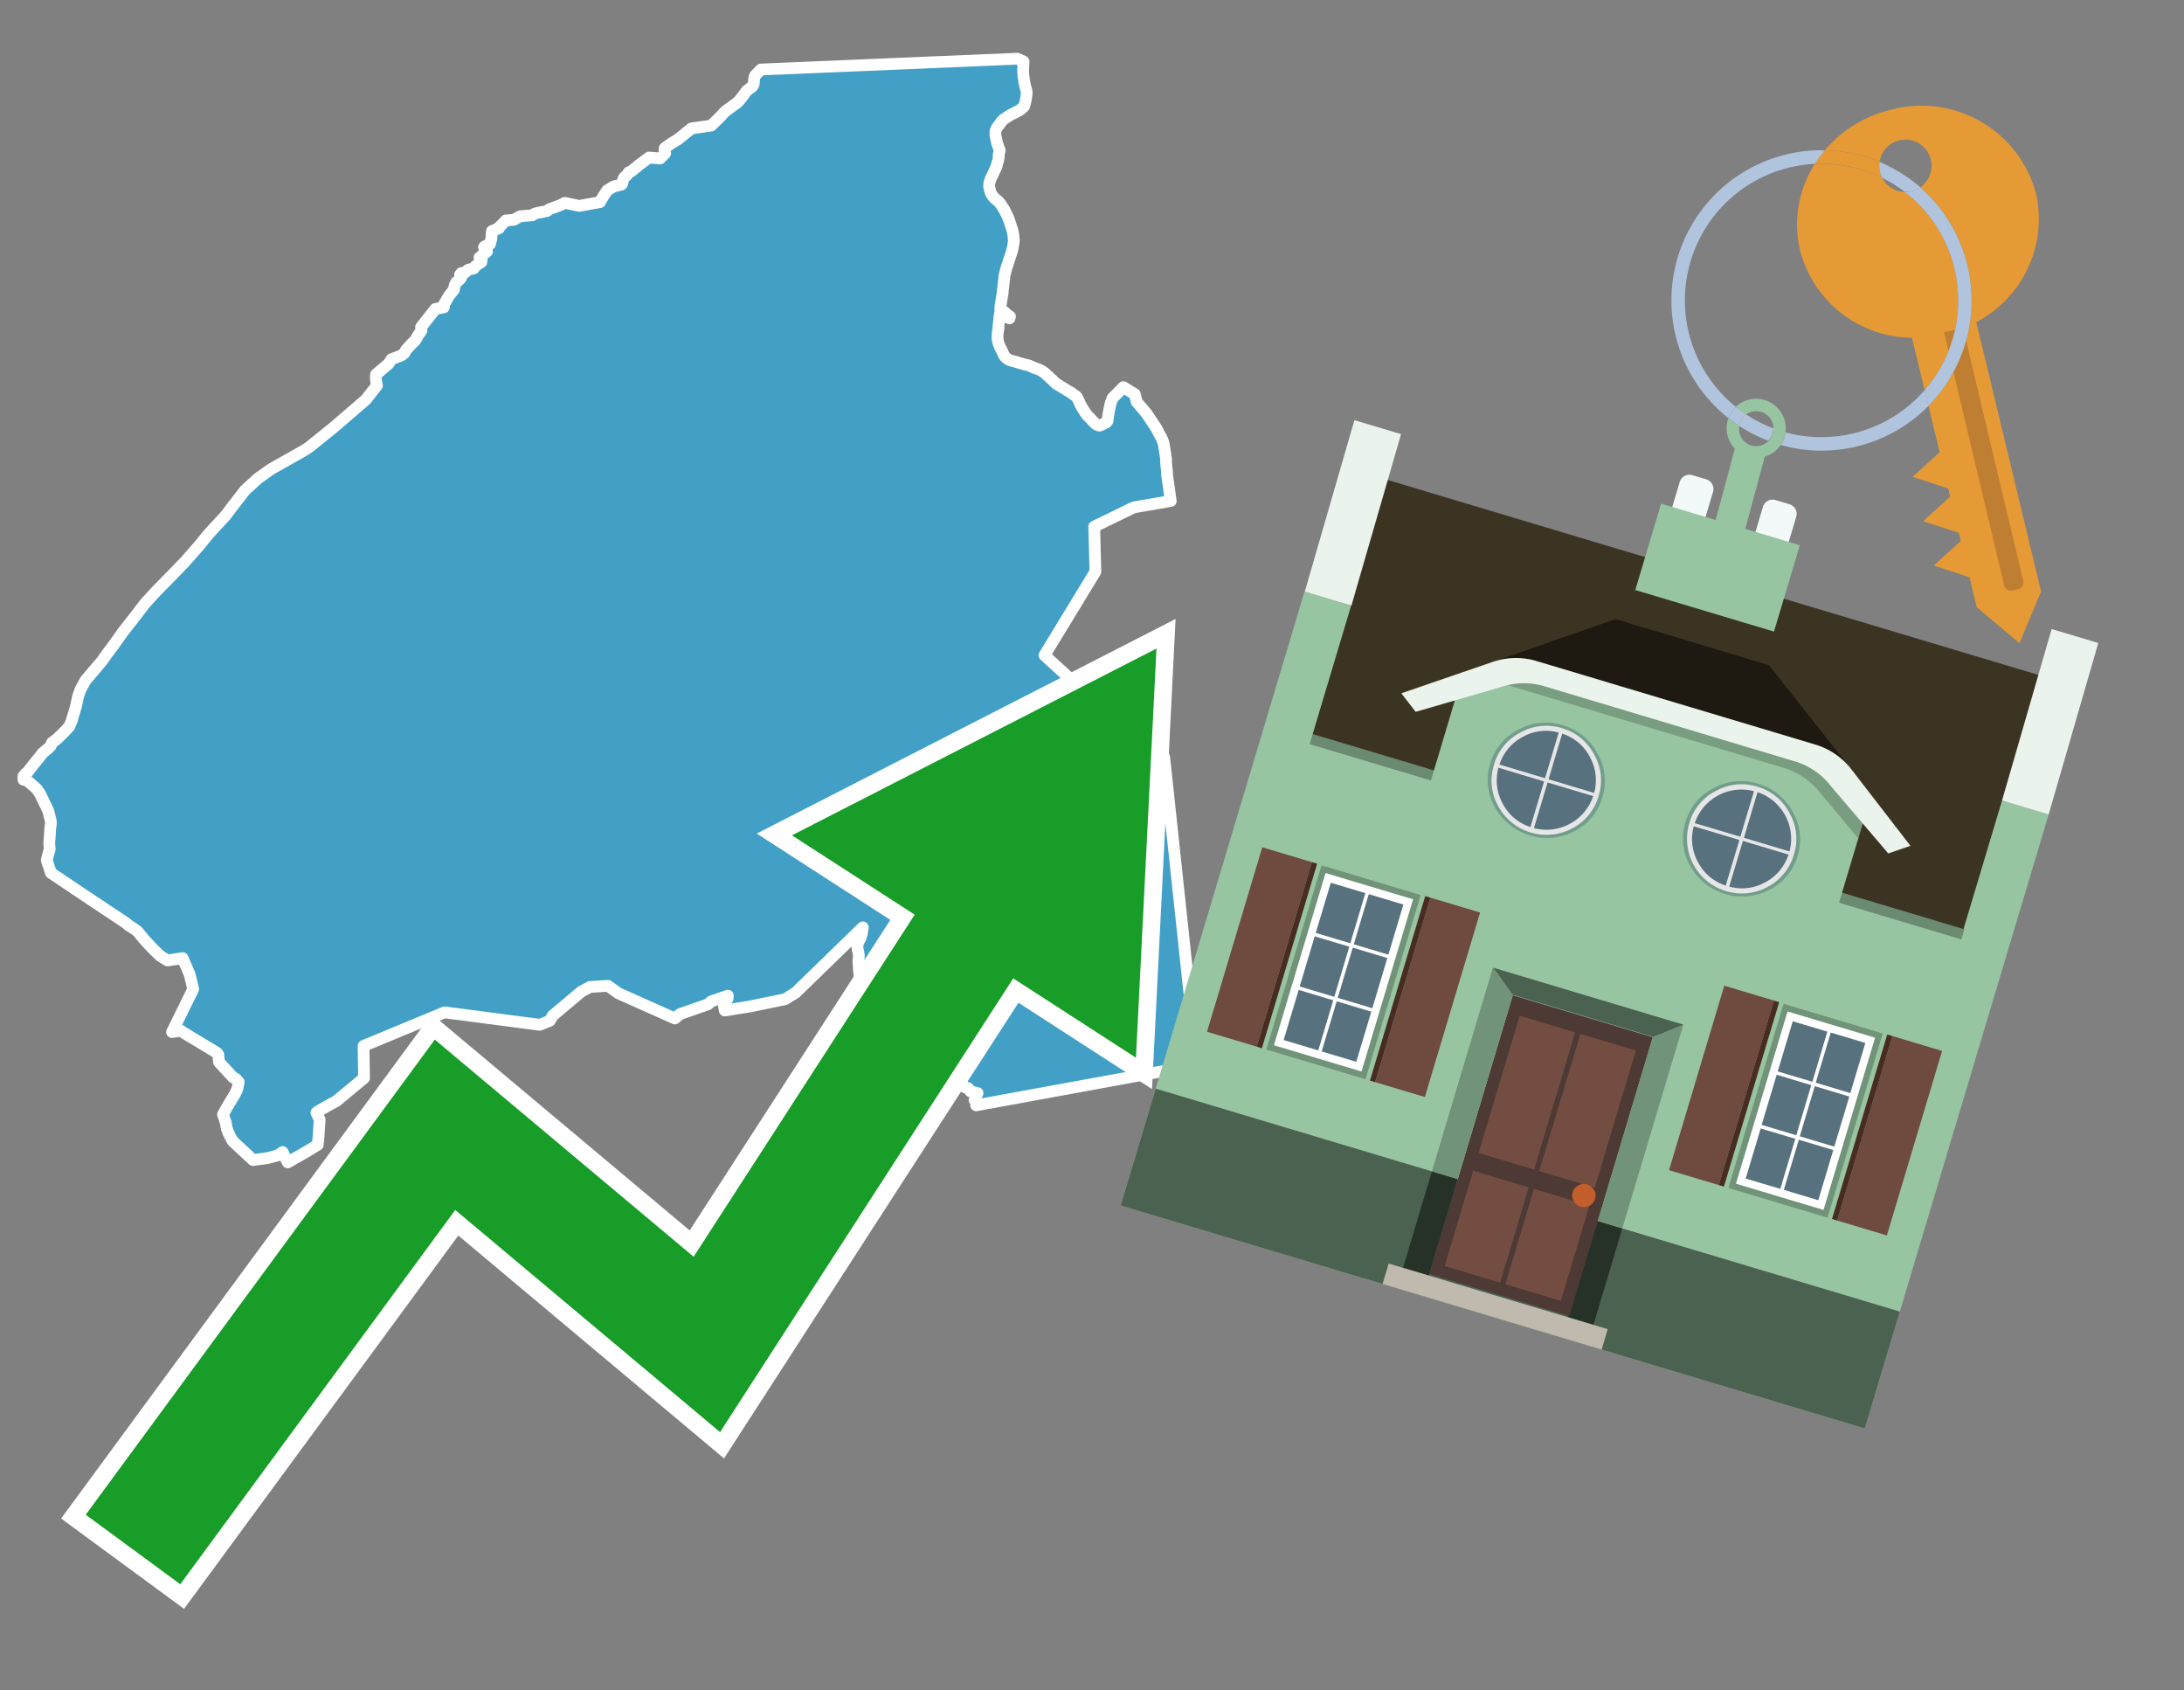
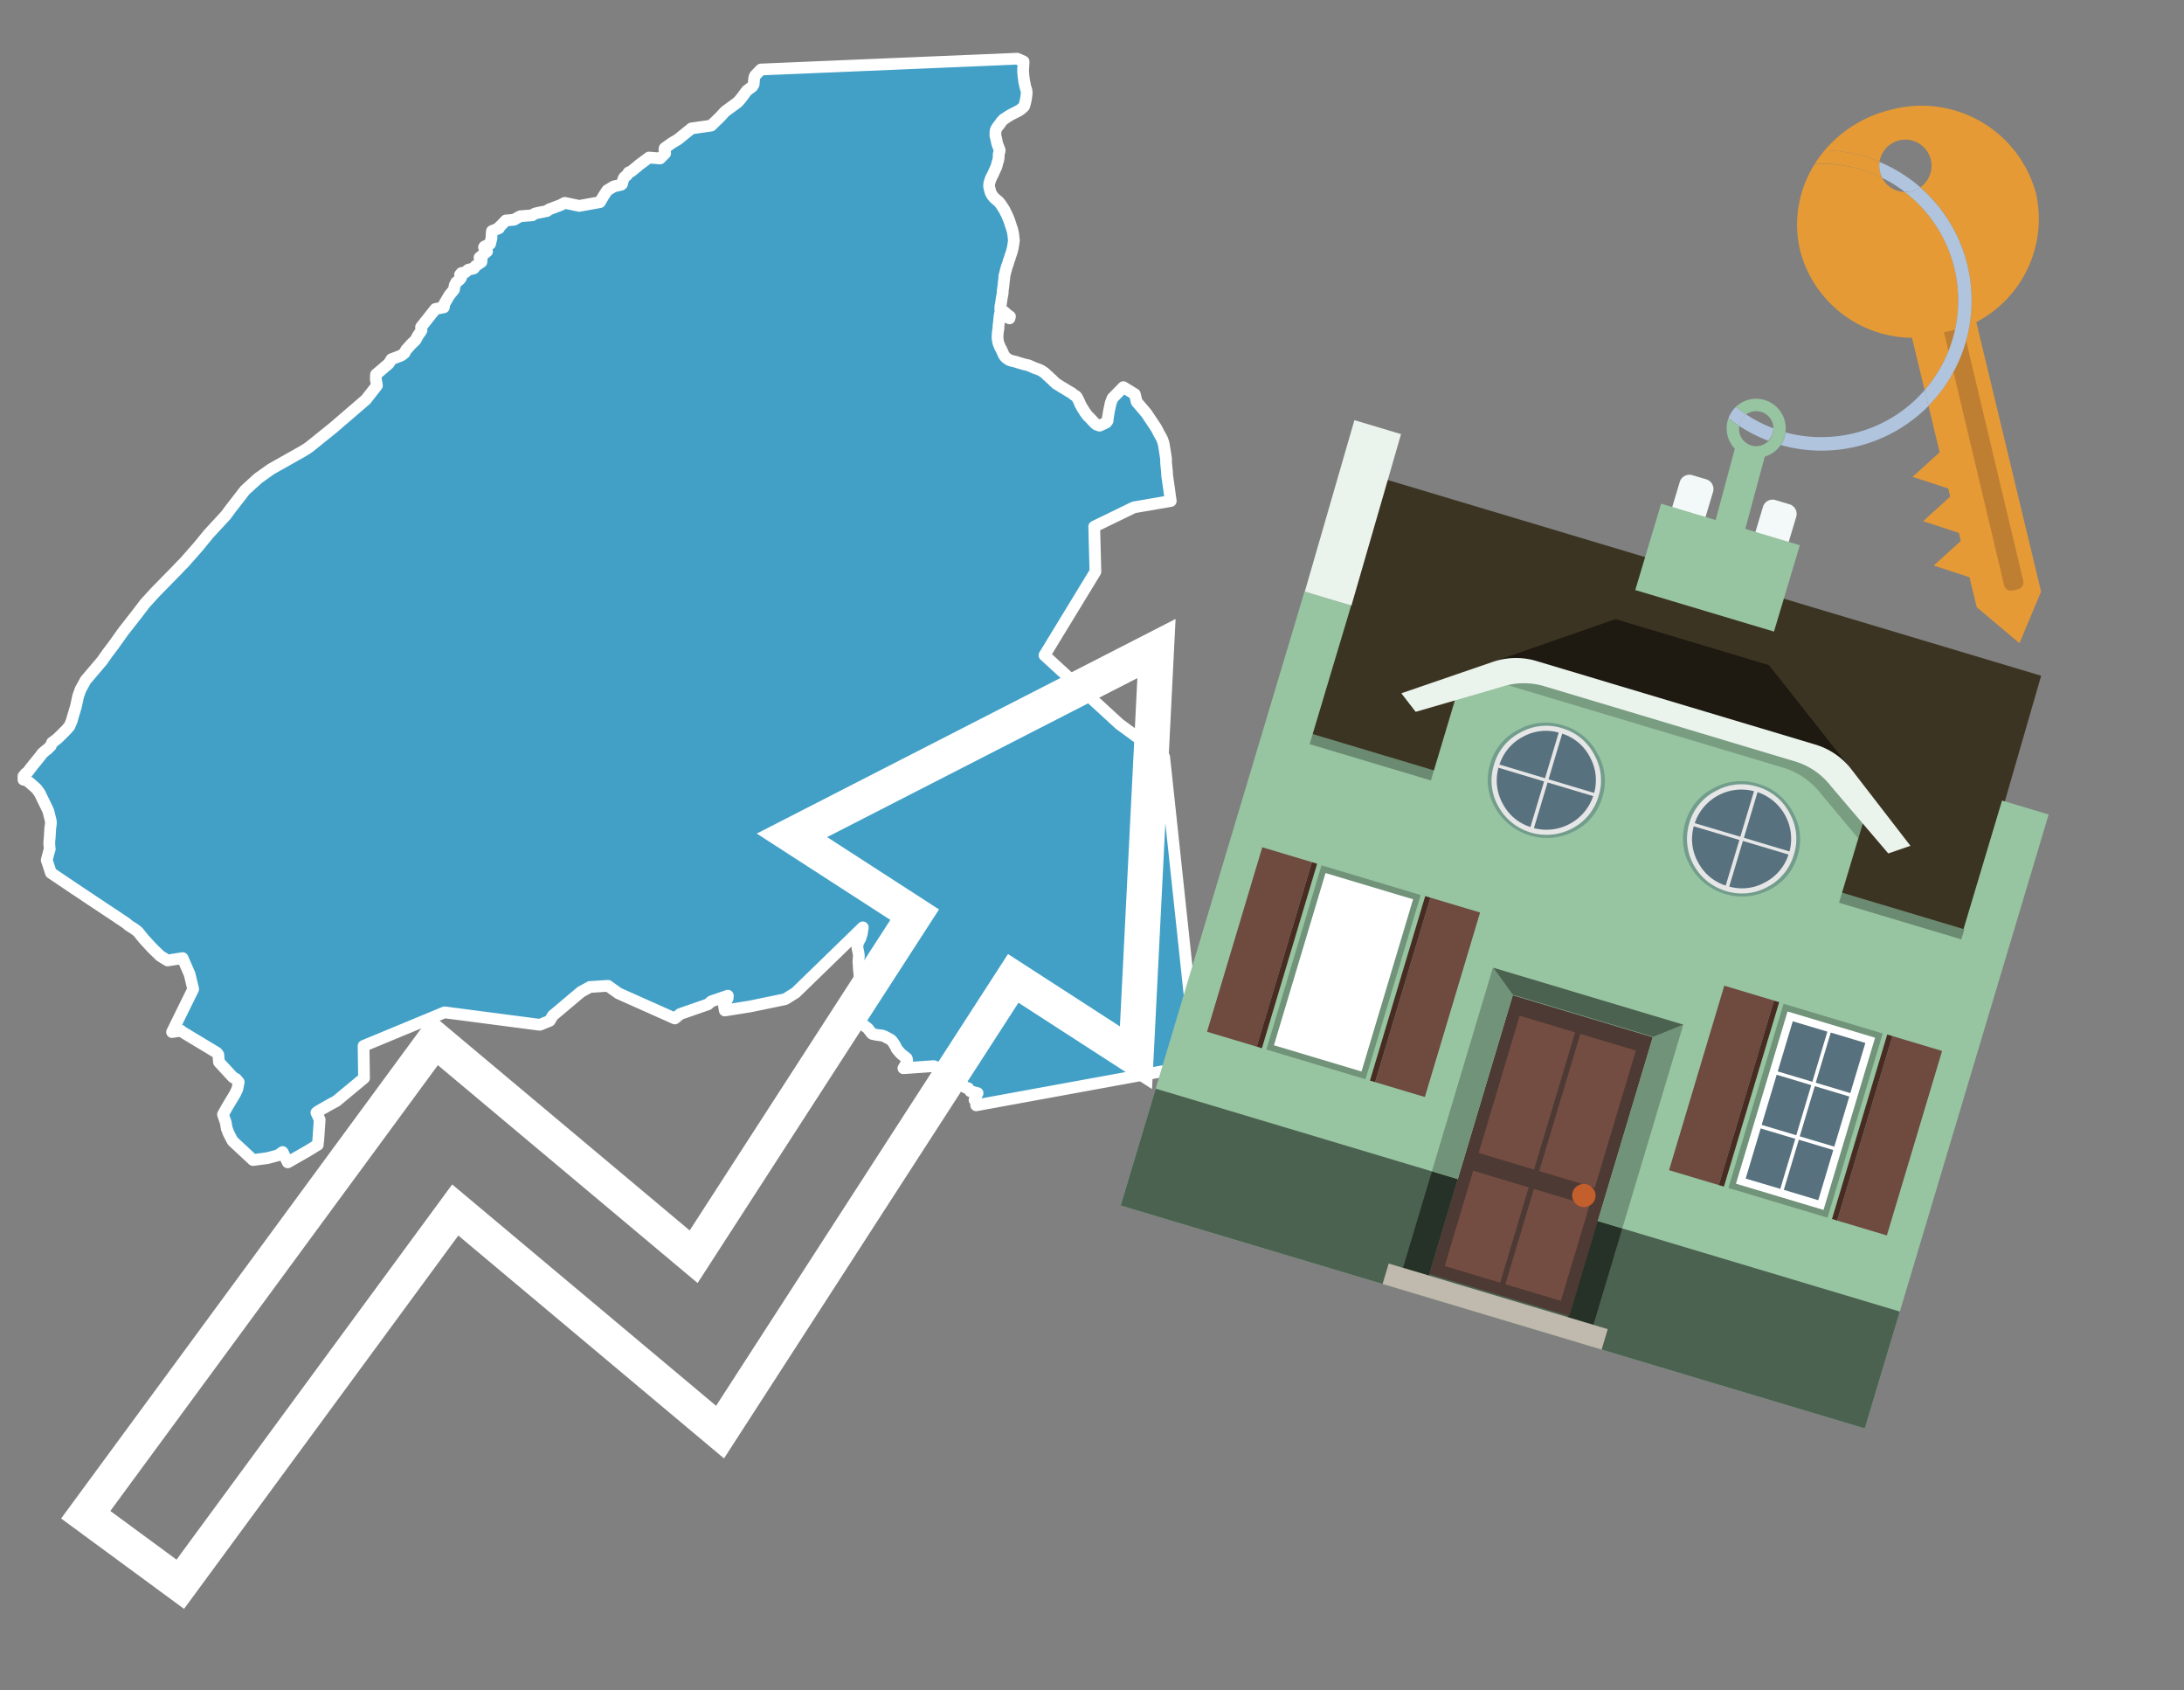
<svg xmlns="http://www.w3.org/2000/svg" id="Text" width="93.05" height="72" viewBox="0 0 93.05 72">
  <rect x="0" y="0" width="93.05" height="72" fill="#808080" stroke="none" />
  <polygon points="43.61,2.7 43.6,2.77 43.6,2.87 43.59,2.91 43.59,3.07 43.6,3.15 43.6,3.19 43.61,3.27 43.63,3.42 43.64,3.5 43.66,3.56 43.67,3.64 43.69,3.72 43.72,3.8 43.74,3.9 43.74,3.95 43.74,4.01 43.73,4.07 43.72,4.16 43.69,4.32 43.66,4.44 43.63,4.53 43.59,4.57 43.5,4.65 43.43,4.7 43.28,4.78 43.2,4.82 43.1,4.87 42.96,4.95 42.83,5.04 42.76,5.08 42.65,5.2 42.62,5.25 42.52,5.38 42.49,5.42 42.44,5.5 42.42,5.56 42.41,5.65 42.41,5.76 42.42,5.83 42.44,5.89 42.46,5.98 42.47,6.04 42.49,6.13 42.51,6.18 42.59,6.39 42.59,6.44 42.57,6.49 42.55,6.57 42.55,6.6 42.55,6.64 42.55,6.68 42.54,6.78 42.52,6.86 42.49,6.94 42.48,7 42.46,7.07 42.44,7.13 42.4,7.21 42.33,7.37 42.27,7.49 42.22,7.59 42.18,7.7 42.15,7.81 42.14,7.91 42.15,7.99 42.17,8.06 42.19,8.15 42.21,8.21 42.27,8.32 42.36,8.43 42.42,8.48 42.45,8.51 42.54,8.58 42.63,8.69 42.71,8.81 42.8,8.95 42.84,9.04 42.89,9.13 42.97,9.32 43.01,9.42 43.03,9.49 43.06,9.58 43.13,9.79 43.15,9.88 43.17,9.98 43.19,10.17 43.2,10.24 43.19,10.3 43.17,10.44 43.15,10.56 43.13,10.64 43.1,10.75 43.06,10.87 43.04,10.92 43.02,11 42.98,11.1 42.95,11.21 42.93,11.27 42.89,11.37 42.87,11.46 42.84,11.56 42.82,11.66 42.79,11.75 42.79,11.84 42.78,11.91 42.76,12.07 42.75,12.19 42.74,12.25 42.72,12.41 42.72,12.49 42.71,12.54 42.68,12.69 42.67,12.77 42.66,12.84 42.64,12.97 42.62,13.06 42.62,13.22 42.65,13.25 42.8,13.29 42.84,13.33 42.94,13.42 43.03,13.48 43.01,13.56 42.6,13.38 42.58,13.52 42.57,13.62 42.56,13.72 42.55,13.82 42.54,13.89 42.54,14 42.52,14.09 42.51,14.19 42.5,14.33 42.5,14.39 42.52,14.54 42.54,14.62 42.58,14.72 42.61,14.8 42.65,14.86 42.7,14.97 42.75,15.08 42.76,15.11 42.83,15.21 42.89,15.26 42.99,15.33 43.11,15.37 43.28,15.41 43.4,15.45 43.64,15.52 43.82,15.56 43.98,15.63 44.07,15.67 44.29,15.75 44.37,15.79 44.49,15.87 44.55,15.92 44.62,15.99 44.67,16.03 44.74,16.1 44.82,16.17 44.9,16.25 45.01,16.35 45.08,16.39 45.19,16.46 45.29,16.52 45.34,16.55 45.39,16.58 45.47,16.63 45.55,16.68 45.61,16.71 45.66,16.74 45.75,16.82 45.83,16.86 45.87,16.9 45.92,16.99 45.97,17.09 46.02,17.21 46.04,17.25 46.09,17.34 46.12,17.39 46.16,17.45 46.22,17.55 46.28,17.63 46.33,17.7 46.4,17.77 46.48,17.85 46.58,17.96 46.67,18.05 46.73,18.09 46.85,18.13 47.13,18 47.19,17.92 47.2,17.8 47.25,17.5 47.32,17.17 47.4,16.96 47.86,16.49 48.35,16.79 48.43,17.12 48.84,17.6 49.26,18.23 49.39,18.48 49.43,18.55 49.48,18.64 49.52,18.72 49.55,18.81 49.57,18.87 49.59,18.97 49.65,19.34 49.68,19.54 49.68,19.67 49.69,19.8 49.72,20.1 49.73,20.29 49.75,20.41 49.81,20.83 49.86,21.2 49.88,21.34 48.31,21.61 46.62,22.43 46.67,24.35 44.5,27.91 47.69,30.84 49.6,32.24 50.94,44.78 51,45.36 41.59,47.08 41.59,46.97 41.61,46.94 41.52,46.85 41.56,46.74 41.65,46.56 41.34,46.48 41.25,46.35 41.13,46.32 41.07,46.27 40.97,46.15 40.93,46.12 40.77,46.01 40.43,45.81 40.37,45.78 40.21,45.74 40.06,45.69 40.05,45.66 40.02,45.62 39.98,45.56 39.96,45.53 39.89,45.47 39.86,45.44 39.78,45.41 38.49,45.5 38.61,45.3 38.63,45.27 38.65,45.21 38.65,45.17 38.65,45.14 38.63,45.08 38.56,45.02 38.49,44.97 38.38,44.88 38.23,44.71 38.2,44.67 38.18,44.62 38.13,44.52 38.1,44.48 38.06,44.41 38.02,44.36 37.98,44.31 37.94,44.28 37.89,44.25 37.81,44.21 37.7,44.15 37.6,44.11 37.36,44.08 37.17,44.04 37.13,44.01 36.98,43.81 36.93,43.77 36.84,43.7 36.71,43.6 36.68,43.56 36.65,43.51 36.62,43.45 36.58,43.35 36.55,43.22 36.54,43.16 36.53,43.08 36.52,42.99 36.52,42.96 36.53,42.91 36.53,42.84 36.54,42.75 36.55,42.68 36.56,42.62 36.59,42.45 36.62,42.2 36.62,42.17 36.63,41.8 36.62,41.68 36.62,41.55 36.61,41.44 36.59,41.25 36.58,41.03 36.57,40.98 36.58,40.88 36.58,40.84 36.59,40.77 36.59,40.67 36.58,40.64 36.58,40.6 36.54,40.42 36.53,40.35 36.53,40.3 36.54,40.22 36.55,40.19 36.56,40.16 36.58,40.11 36.66,39.96 36.68,39.89 36.72,39.76 36.76,39.5 33.9,42.28 33.55,42.5 33.45,42.56 31.95,42.87 30.88,43.04 30.84,42.81 31,42.53 31.01,42.41 30.31,42.65 30.16,42.78 28.98,43.19 28.75,43.38 26.35,42.31 25.9,41.99 25.13,42.04 24.75,42.25 23.55,43.26 23.42,43.48 23,43.65 18.94,43.12 15.49,44.55 15.51,45.92 14.33,46.9 14.05,47.05 13.56,47.33 13.48,47.39 13.59,47.63 13.62,47.69 13.56,48.56 13.54,48.72 13.54,48.76 13.1,49.03 12.68,49.27 12.26,49.51 12.19,49.37 12.04,49.07 11.84,49.21 11.39,49.33 10.78,49.41 9.91,48.6 9.75,48.29 9.73,48.25 9.68,48.11 9.66,48.07 9.63,47.88 9.62,47.82 9.5,47.47 9.69,47.13 10.01,46.6 10.11,46.39 10.17,46.09 10.06,45.96 9.93,45.89 9.33,45.24 9.3,44.92 9.24,44.84 7.73,43.93 7.71,43.9 7.33,43.96 8.23,42.13 8.08,41.5 7.78,40.81 7.14,40.91 6.83,40.72 6.49,40.39 6.13,40 5.88,39.69 5.74,39.58 5.49,39.42 5.43,39.37 5.4,39.34 4.97,39.05 4.44,38.7 4.08,38.46 3.15,37.84 2.17,37.18 2.04,36.78 1.99,36.64 2.07,36.33 2.12,36.16 2.1,35.98 2.1,35.86 2.12,35.64 2.14,35.29 2.17,35.06 2.16,34.95 2.15,34.91 2.06,34.55 2.02,34.46 1.69,33.78 1.55,33.59 1.3,33.37 1.14,33.24 1,33.21 1,33.06 1.04,33.02 1.07,32.97 1.21,32.85 1.27,32.76 1.35,32.66 1.46,32.52 1.6,32.35 1.76,32.15 1.79,32.1 1.95,31.96 2.01,31.92 2.16,31.77 2.22,31.63 2.41,31.49 2.51,31.4 2.73,31.18 2.83,31.08 2.89,31.01 2.96,30.93 3.06,30.69 3.1,30.54 3.23,30.11 3.32,29.7 3.33,29.65 3.43,29.37 3.65,28.97 4.34,28.16 4.58,27.82 4.83,27.49 4.98,27.28 5.25,26.9 5.83,26.16 6.18,25.7 6.61,25.23 7.08,24.75 7.55,24.27 7.68,24.13 7.85,23.96 8.44,23.29 8.89,22.74 9.62,21.95 9.82,21.68 10.44,20.88 11,20.37 11.55,19.98 12.88,19.23 13.09,19.1 13.19,19.03 14.22,18.2 15.59,17.02 16.06,16.42 16.01,16.14 16.02,15.95 16.56,15.49 16.68,15.3 17.1,15.14 17.23,15.04 17.31,14.89 17.37,14.83 17.44,14.75 17.52,14.66 17.7,14.49 17.82,14.27 17.91,14.15 17.96,14.06 17.95,14.03 17.94,13.97 17.94,13.93 18.13,13.69 18.55,13.16 18.91,13.09 18.93,12.94 19.15,12.57 19.34,12.34 19.35,12.29 19.37,12.16 19.44,12.02 19.48,11.99 19.55,11.94 19.61,11.88 19.65,11.81 19.6,11.7 19.66,11.63 19.82,11.6 19.95,11.49 20.19,11.43 20.26,11.33 20.51,11.16 20.52,11.06 20.43,10.97 20.75,10.71 20.74,10.68 20.65,10.59 20.62,10.53 20.64,10.5 20.88,10.39 20.94,10.14 20.94,10.05 20.96,9.84 21.26,9.72 21.28,9.66 21.32,9.63 21.55,9.39 21.9,9.36 22.07,9.26 22.17,9.21 22.68,9.17 22.78,9.1 22.89,9.07 23.3,8.99 23.39,8.92 23.87,8.74 24.06,8.64 24.68,8.77 25.56,8.61 25.7,8.37 25.87,8.11 26.15,7.94 26.46,7.87 26.5,7.84 26.56,7.62 26.6,7.55 26.71,7.46 26.74,7.41 26.79,7.34 26.88,7.31 26.93,7.27 27.14,7.1 27.22,7.03 27.65,6.71 28.12,6.75 28.34,6.53 28.31,6.36 28.32,6.31 28.61,6.1 28.88,5.94 29.46,5.47 30.3,5.35 30.68,4.98 30.89,4.75 31.41,4.37 31.5,4.28 31.62,4.13 31.82,3.86 32.05,3.69 32.11,3.59 32.13,3.36 32.14,3.3 32.17,3.22 32.36,3.02 32.42,2.96 43.34,2.5 43.61,2.62 43.61,2.65 " fill="#42a0c7" stroke="#fff" stroke-linejoin="round" stroke-width="0.5" />
  <polygon points="49.272 27.624 33.741 35.58 38.97 38.959 29.553 53.529 18.525 44.281 3.652 64.518 7.681 67.479 19.396 51.538 30.678 60.999 43.169 41.673 48.398 45.053 49.272 27.624" fill="none" stroke="#fff" stroke-miterlimit="10" stroke-width="1.5" />
-   <polygon points="49.272 27.624 33.741 35.58 38.97 38.959 29.553 53.529 18.525 44.281 3.652 64.518 7.681 67.479 19.396 51.538 30.678 60.999 43.169 41.673 48.398 45.053 49.272 27.624" fill="#179d28" />
  <path d="M80.19,7.577a1.16,1.16,0,0,1-.094-.251,1.114,1.114,0,0,1-.018-.429A6.367,6.367,0,0,0,77.743,6.4a5.269,5.269,0,0,0-.423.577c.1,0,.192-.007.288-.007A5.794,5.794,0,0,1,80.19,7.577Z" fill="#e69a35" />
-   <path d="M77.608,6.4A6.394,6.394,0,0,0,73.64,17.81a1.26,1.26,0,0,1,.317-.48A5.821,5.821,0,0,1,77.32,6.981a5.269,5.269,0,0,1,.423-.577Z" fill="#b0c4de" />
  <path d="M84.2,13.72a4.962,4.962,0,0,0,2.545-5.48,5.047,5.047,0,0,0-6.179-3.566A5.322,5.322,0,0,0,77.743,6.4a6.367,6.367,0,0,1,2.335.493,1.114,1.114,0,1,1,1.736,1.084,6.392,6.392,0,0,1,.347,9.3l.479,1.985-.438.4-.716.648.92.3.6.2.082.341-.438.4-.716.648.92.3.605.2.082.341-.438.4-.716.649.92.3.605.2.307,1.274,1.821,1.534.921-2.2Z" fill="#e69a35" />
  <path d="M81.154,8.179a1.115,1.115,0,0,1-.964-.6,5.794,5.794,0,0,0-2.582-.6c-.1,0-.192,0-.288.007a4.783,4.783,0,0,0-.625,3.685,4.962,4.962,0,0,0,4.765,3.715L82,16.617a5.82,5.82,0,0,0-.846-8.438Z" fill="#e69a35" />
  <path d="M74.1,18.142a6.386,6.386,0,0,0,1.232.63.73.73,0,0,0,.224-.527h0a5.783,5.783,0,0,1-1.159-.593A.733.733,0,0,0,74.1,18.142Z" fill="#b0c4de" />
  <path d="M74.4,17.652q-.228-.152-.44-.322a1.26,1.26,0,0,0-.317.48c.148.117.3.228.46.332A.733.733,0,0,1,74.4,17.652Z" fill="#b0c4de" />
  <path d="M74.824,16.984a1.257,1.257,0,0,0-.867.346c.141.114.288.222.44.322a.731.731,0,0,1,1.159.593h0a.732.732,0,1,1-1.463,0,.7.7,0,0,1,.007-.1c-.158-.1-.312-.215-.46-.332a1.258,1.258,0,0,0,.273,1.3l-.979,3.635,1.275.341.98-3.639a1.266,1.266,0,0,0,.681-.5,1.249,1.249,0,0,0,.2-.538,1.328,1.328,0,0,0,.012-.168A1.262,1.262,0,0,0,74.824,16.984Z" fill="#97c4a1" />
  <path d="M85.974,25.1l-.226.053a.3.3,0,0,1-.362-.223l-2.56-10.777.81-.193L86.2,24.736A.3.3,0,0,1,85.974,25.1Z" fill="#bf7f32" />
  <path d="M80.1,7.326a1.16,1.16,0,0,0,.094.251,5.833,5.833,0,0,1,.964.6,1.137,1.137,0,0,0,.287-.031,1.108,1.108,0,0,0,.373-.167A6.371,6.371,0,0,0,80.078,6.9,1.114,1.114,0,0,0,80.1,7.326Z" fill="#b0c4de" />
  <path d="M77.608,18.618a5.836,5.836,0,0,1-1.534-.2,1.24,1.24,0,0,1-.2.537,6.4,6.4,0,0,0,6.291-1.666L82,16.617A5.807,5.807,0,0,1,77.608,18.618Z" fill="#b0c4de" />
  <path d="M81.814,7.981a1.108,1.108,0,0,1-.373.167,1.137,1.137,0,0,1-.287.031A5.82,5.82,0,0,1,82,16.617l.161.667a6.392,6.392,0,0,0-.347-9.3Z" fill="#b0c4de" />
  <polygon points="83.79 39.753 55.78 31.364 58.988 20.404 86.964 28.783 83.79 39.753 83.79 39.753" fill="#3c3422" fill-rule="evenodd" />
  <polygon points="81.705 53.32 87.284 34.692 85.297 34.097 83.656 39.575 55.926 31.269 57.567 25.791 55.579 25.196 47.746 51.348 79.451 60.844 81.705 53.32" fill="#97c4a1" fill-rule="evenodd" />
  <rect x="69.522" y="21.148" width="0.444" height="28.983" transform="translate(15.592 92.226) rotate(-73.326)" opacity="0.3" />
-   <polygon points="87.284 34.692 85.297 34.097 87.411 26.793 89.398 27.388 87.284 34.692 87.284 34.692" fill="#eaf3ec" fill-rule="evenodd" />
  <polygon points="57.578 25.794 55.591 25.199 57.705 17.896 59.692 18.491 57.578 25.794 57.578 25.794" fill="#eaf3ec" fill-rule="evenodd" />
  <polygon points="79.451 60.844 80.943 55.865 49.238 46.369 47.747 51.348 79.451 60.844 79.451 60.844" fill="#4c6251" fill-rule="evenodd" />
  <path d="M71.566,20.528l-.522,1.743,1.418.425.523-1.744a.432.432,0,0,0-.289-.536l-.593-.177A.431.431,0,0,0,71.566,20.528Z" fill="#f3f9f8" fill-rule="evenodd" />
  <path d="M75.111,21.589l-.522,1.743,1.418.425.522-1.743a.43.43,0,0,0-.289-.536l-.593-.178A.43.43,0,0,0,75.111,21.589Z" fill="#f3f9f8" fill-rule="evenodd" />
  <polygon points="75.368 28.329 68.829 26.37 63.807 28.121 78.733 32.591 75.368 28.329" fill="#1e1a11" />
  <polygon points="78.248 32.422 64.442 28.287 62.236 28.998 60.064 36.247 77.453 41.455 79.651 34.116 78.248 32.422" fill="#97c4a1" />
  <path d="M77.74,32.516S65.088,28.725,65,28.7l-.938.43,11.892,3.562a3.175,3.175,0,0,1,1.532,1l1.685,2.02.327-1.09Z" fill-rule="evenodd" opacity="0.2" />
  <path d="M77.35,31.716,65.458,28.154a3.041,3.041,0,0,0-1.854.037l-3.9,1.339.611.79,3.626-1.054a3.045,3.045,0,0,1,1.855-.037l10.673,3.2A3.028,3.028,0,0,1,78,33.477l2.45,2.874.945-.325-2.518-3.26A3.036,3.036,0,0,0,77.35,31.716Z" fill="#eaf3ec" />
  <polygon points="76.683 23.223 70.773 21.453 69.671 25.132 75.581 26.902 76.683 23.223 76.683 23.223" fill="#97c4a1" fill-rule="evenodd" />
  <g id="Symbol_9_0_Layer2_0_MEMBER_8_MEMBER_21_MEMBER_0_FILL" data-name="Symbol 9 0 Layer2 0 MEMBER 8 MEMBER 21 MEMBER 0 FILL">
    <path d="M66.584,30.892a2.39,2.39,0,0,0-1.891.189,2.317,2.317,0,0,0-1.2,1.448A2.345,2.345,0,0,0,63.7,34.4a2.528,2.528,0,0,0,3.367,1.008,2.339,2.339,0,0,0,1.2-1.447,2.313,2.313,0,0,0-.208-1.87A2.394,2.394,0,0,0,66.584,30.892Z" fill="#729d8c" />
  </g>
  <g id="Symbol_9_0_Layer2_0_MEMBER_8_MEMBER_21_MEMBER_1_FILL" data-name="Symbol 9 0 Layer2 0 MEMBER 8 MEMBER 21 MEMBER 1 FILL">
    <path d="M66.547,31.016a2.241,2.241,0,0,0-1.769.185,2.213,2.213,0,0,0-1.127,1.376,2.239,2.239,0,0,0,.185,1.768,2.341,2.341,0,0,0,3.145.942,2.234,2.234,0,0,0,1.126-1.376,2.207,2.207,0,0,0-.185-1.768A2.237,2.237,0,0,0,66.547,31.016Z" fill="#e6e6e6" />
  </g>
  <g id="Symbol_9_0_Layer2_0_MEMBER_8_MEMBER_21_MEMBER_2_MEMBER_0_FILL" data-name="Symbol 9 0 Layer2 0 MEMBER 8 MEMBER 21 MEMBER 2 MEMBER 0 FILL">
    <path d="M65.787,33.284,63.843,32.7a2.036,2.036,0,0,0,.186,1.539,2.015,2.015,0,0,0,1.175.986Z" fill="#58717f" />
  </g>
  <g id="Symbol_9_0_Layer2_0_MEMBER_8_MEMBER_21_MEMBER_2_MEMBER_1_FILL" data-name="Symbol 9 0 Layer2 0 MEMBER 8 MEMBER 21 MEMBER 2 MEMBER 1 FILL">
    <path d="M65.827,33.148l.582-1.944a2.01,2.01,0,0,0-1.523.178,2.037,2.037,0,0,0-1,1.183Z" fill="#58717f" />
  </g>
  <g id="Symbol_9_0_Layer2_0_MEMBER_8_MEMBER_21_MEMBER_2_MEMBER_2_FILL" data-name="Symbol 9 0 Layer2 0 MEMBER 8 MEMBER 21 MEMBER 2 MEMBER 2 FILL">
    <path d="M67.878,33.91l-1.943-.582-.582,1.944a2.1,2.1,0,0,0,2.525-1.362Z" fill="#58717f" />
  </g>
  <g id="Symbol_9_0_Layer2_0_MEMBER_8_MEMBER_21_MEMBER_2_MEMBER_3_FILL" data-name="Symbol 9 0 Layer2 0 MEMBER 8 MEMBER 21 MEMBER 2 MEMBER 3 FILL">
    <path d="M66.558,31.249l-.582,1.943,1.943.582a2.031,2.031,0,0,0-.186-1.539A2.009,2.009,0,0,0,66.558,31.249Z" fill="#58717f" />
  </g>
  <g id="Symbol_9_0_Layer2_0_MEMBER_8_MEMBER_21_MEMBER_0_FILL-2" data-name="Symbol 9 0 Layer2 0 MEMBER 8 MEMBER 21 MEMBER 0 FILL">
    <path d="M74.9,33.384a2.4,2.4,0,0,0-1.891.189,2.316,2.316,0,0,0-1.2,1.448,2.341,2.341,0,0,0,.209,1.87A2.527,2.527,0,0,0,75.387,37.9a2.345,2.345,0,0,0,1.2-1.447,2.314,2.314,0,0,0-.209-1.87A2.389,2.389,0,0,0,74.9,33.384Z" fill="#729d8c" />
  </g>
  <g id="Symbol_9_0_Layer2_0_MEMBER_8_MEMBER_21_MEMBER_1_FILL-2" data-name="Symbol 9 0 Layer2 0 MEMBER 8 MEMBER 21 MEMBER 1 FILL">
    <path d="M74.867,33.508a2.239,2.239,0,0,0-1.768.185,2.21,2.21,0,0,0-1.127,1.376,2.316,2.316,0,0,0,1.564,2.883,2.261,2.261,0,0,0,1.765-.173A2.237,2.237,0,0,0,76.428,36.4a2.209,2.209,0,0,0-.185-1.769A2.239,2.239,0,0,0,74.867,33.508Z" fill="#e6e6e6" />
  </g>
  <g id="Symbol_9_0_Layer2_0_MEMBER_8_MEMBER_21_MEMBER_2_MEMBER_0_FILL-2" data-name="Symbol 9 0 Layer2 0 MEMBER 8 MEMBER 21 MEMBER 2 MEMBER 0 FILL">
    <path d="M74.107,35.776l-1.943-.582a2.031,2.031,0,0,0,.186,1.539,2.009,2.009,0,0,0,1.175.986Z" fill="#58717f" />
  </g>
  <g id="Symbol_9_0_Layer2_0_MEMBER_8_MEMBER_21_MEMBER_2_MEMBER_1_FILL-2" data-name="Symbol 9 0 Layer2 0 MEMBER 8 MEMBER 21 MEMBER 2 MEMBER 1 FILL">
    <path d="M74.148,35.64,74.73,33.7a2.1,2.1,0,0,0-2.525,1.362Z" fill="#58717f" />
  </g>
  <g id="Symbol_9_0_Layer2_0_MEMBER_8_MEMBER_21_MEMBER_2_MEMBER_2_FILL-2" data-name="Symbol 9 0 Layer2 0 MEMBER 8 MEMBER 21 MEMBER 2 MEMBER 2 FILL">
    <path d="M76.2,36.4l-1.943-.582-.582,1.944a2.015,2.015,0,0,0,1.523-.178A2.036,2.036,0,0,0,76.2,36.4Z" fill="#58717f" />
  </g>
  <g id="Symbol_9_0_Layer2_0_MEMBER_8_MEMBER_21_MEMBER_2_MEMBER_3_FILL-2" data-name="Symbol 9 0 Layer2 0 MEMBER 8 MEMBER 21 MEMBER 2 MEMBER 3 FILL">
    <path d="M74.879,33.741,74.3,35.684l1.943.582a2.1,2.1,0,0,0-1.361-2.525Z" fill="#58717f" />
  </g>
  <polygon points="51.426 43.946 53.542 44.58 55.896 36.723 53.78 36.089 51.426 43.946 51.426 43.946" fill="#6e4a3f" fill-rule="evenodd" />
  <polygon points="53.542 44.58 53.764 44.647 56.117 36.789 55.896 36.723 53.542 44.58 53.542 44.58" fill="#482b22" fill-rule="evenodd" />
  <polygon points="60.706 46.726 58.59 46.092 60.943 38.235 63.059 38.868 60.706 46.726 60.706 46.726" fill="#6e4a3f" fill-rule="evenodd" />
  <polygon points="58.59 46.092 58.368 46.026 60.722 38.168 60.943 38.235 58.59 46.092 58.59 46.092" fill="#482b22" fill-rule="evenodd" />
  <rect x="53.146" y="39.209" width="8.19" height="4.408" transform="translate(1.145 84.365) rotate(-73.326)" fill="#719379" />
  <polygon points="60.205 38.304 56.474 37.187 54.277 44.522 58.008 45.639 60.205 38.304 60.205 38.304" fill="#fff" fill-rule="evenodd" />
-   <path d="M59.792,38.527l-.64,2.136-1.474-.442.639-2.135,1.475.441Zm-1.621-.485-.64,2.136-1.474-.442L56.7,37.6l1.474.442Zm-2.158,1.84,1.475.441-.64,2.136-1.474-.441.639-2.136Zm-.683,2.282,1.474.441-.639,2.136L54.69,44.3l.64-2.135Zm.981,2.621.639-2.136,1.475.442-.64,2.135-1.474-.441Zm2.158-1.84L56.994,42.5l.64-2.136,1.474.442-.639,2.136Z" fill="#58717f" fill-rule="evenodd" />
  <polygon points="80.39 52.621 78.274 51.988 80.628 44.13 82.743 44.764 80.39 52.621 80.39 52.621" fill="#6e4a3f" fill-rule="evenodd" />
  <polygon points="78.274 51.988 78.053 51.921 80.406 44.064 80.628 44.13 78.274 51.988 78.274 51.988" fill="#482b22" fill-rule="evenodd" />
  <polygon points="71.111 49.842 73.227 50.476 75.58 42.619 73.464 41.985 71.111 49.842 71.111 49.842" fill="#6e4a3f" fill-rule="evenodd" />
  <polygon points="73.227 50.476 73.448 50.542 75.802 42.685 75.58 42.619 73.227 50.476 73.227 50.476" fill="#482b22" fill-rule="evenodd" />
  <rect x="72.83" y="45.105" width="8.19" height="4.408" transform="translate(9.534 107.426) rotate(-73.326)" fill="#719379" />
  <polygon points="76.159 43.083 79.889 44.2 77.692 51.535 73.962 50.418 76.159 43.083 76.159 43.083" fill="#fff" fill-rule="evenodd" />
  <path d="M76.381,43.5l1.475.442-.64,2.135-1.475-.441.64-2.136ZM78,43.981l1.474.442-.64,2.136-1.474-.442L78,43.981Zm.791,2.724-.64,2.135L76.679,48.4l.64-2.136,1.474.442Zm-.684,2.282-.639,2.135L76,50.68l.64-2.135,1.474.442Zm-2.26,1.65L74.375,50.2l.639-2.135,1.475.441-.64,2.136Zm-.791-2.724.64-2.135,1.474.441-.639,2.136-1.475-.442Z" fill="#58717f" fill-rule="evenodd" />
  <polygon points="67.888 56.431 69.118 52.323 68.019 51.994 66.789 56.102 67.888 56.431 67.888 56.431" fill="#263128" fill-rule="evenodd" />
  <polygon points="60.877 54.331 62.108 50.223 61.007 49.894 59.776 54.002 60.877 54.331 60.877 54.331" fill="#263128" fill-rule="evenodd" />
  <g id="Symbol_9_0_Layer2_0_MEMBER_8_MEMBER_12_MEMBER_0_FILL" data-name="Symbol 9 0 Layer2 0 MEMBER 8 MEMBER 12 MEMBER 0 FILL">
    <path d="M70.418,44.178l-5.965-1.786L60.9,54.27l5.964,1.786Z" fill="#4e3a34" />
  </g>
  <g id="Symbol_9_0_Layer2_0_MEMBER_8_MEMBER_12_MEMBER_1_MEMBER_0_FILL" data-name="Symbol 9 0 Layer2 0 MEMBER 8 MEMBER 12 MEMBER 1 MEMBER 0 FILL">
    <path d="M65.358,49.815l1.75-5.843-2.363-.708L63,49.107Z" fill="#744d42" />
  </g>
  <g id="Symbol_9_0_Layer2_0_MEMBER_8_MEMBER_12_MEMBER_1_MEMBER_1_FILL" data-name="Symbol 9 0 Layer2 0 MEMBER 8 MEMBER 12 MEMBER 1 MEMBER 1 FILL">
    <path d="M67.331,44.039l-1.75,5.842,2.364.708,1.75-5.842Z" fill="#744d42" />
  </g>
  <g id="Symbol_9_0_Layer2_0_MEMBER_8_MEMBER_12_MEMBER_2_MEMBER_0_FILL" data-name="Symbol 9 0 Layer2 0 MEMBER 8 MEMBER 12 MEMBER 2 MEMBER 0 FILL">
    <path d="M63.915,54.633l1.215-4.058-2.363-.707-1.215,4.057Z" fill="#744d42" />
  </g>
  <g id="Symbol_9_0_Layer2_0_MEMBER_8_MEMBER_12_MEMBER_2_MEMBER_1_FILL" data-name="Symbol 9 0 Layer2 0 MEMBER 8 MEMBER 12 MEMBER 2 MEMBER 1 FILL">
    <path d="M66.5,55.407l1.215-4.057-2.363-.708L64.138,54.7Z" fill="#744d42" />
  </g>
  <g id="Symbol_9_0_Layer2_0_MEMBER_8_MEMBER_13_FILL" data-name="Symbol 9 0 Layer2 0 MEMBER 8 MEMBER 13 FILL">
    <path d="M67.959,51.058a.439.439,0,0,0-.045-.367.487.487,0,0,0-.669-.2.445.445,0,0,0-.239.282.457.457,0,0,0,.041.378.481.481,0,0,0,.293.242.459.459,0,0,0,.377-.042A.453.453,0,0,0,67.959,51.058Z" fill="#c35e2d" />
  </g>
  <g id="Symbol_9_0_Layer2_0_MEMBER_8_MEMBER_14_FILL" data-name="Symbol 9 0 Layer2 0 MEMBER 8 MEMBER 14 FILL">
    <path d="M64.557,42.047l-.951-.833-2.6,8.68,1.1.329Z" fill="#719379" />
  </g>
  <g id="Symbol_9_0_Layer2_0_MEMBER_8_MEMBER_15_FILL" data-name="Symbol 9 0 Layer2 0 MEMBER 8 MEMBER 15 FILL">
    <path d="M71.718,43.643l-1.2.19L68.072,52.01l1.046.313Z" fill="#719379" />
  </g>
  <g id="Symbol_9_0_Layer2_0_MEMBER_8_MEMBER_16_FILL" data-name="Symbol 9 0 Layer2 0 MEMBER 8 MEMBER 16 FILL">
    <path d="M63.627,41.22l.836,1.156,5.961,1.786,1.294-.519Z" fill="#4c6251" />
  </g>
  <polygon points="58.905 54.69 59.166 53.819 68.498 56.614 68.237 57.485 58.905 54.69 58.905 54.69" fill="#c0b9ad" fill-rule="evenodd" />
</svg>